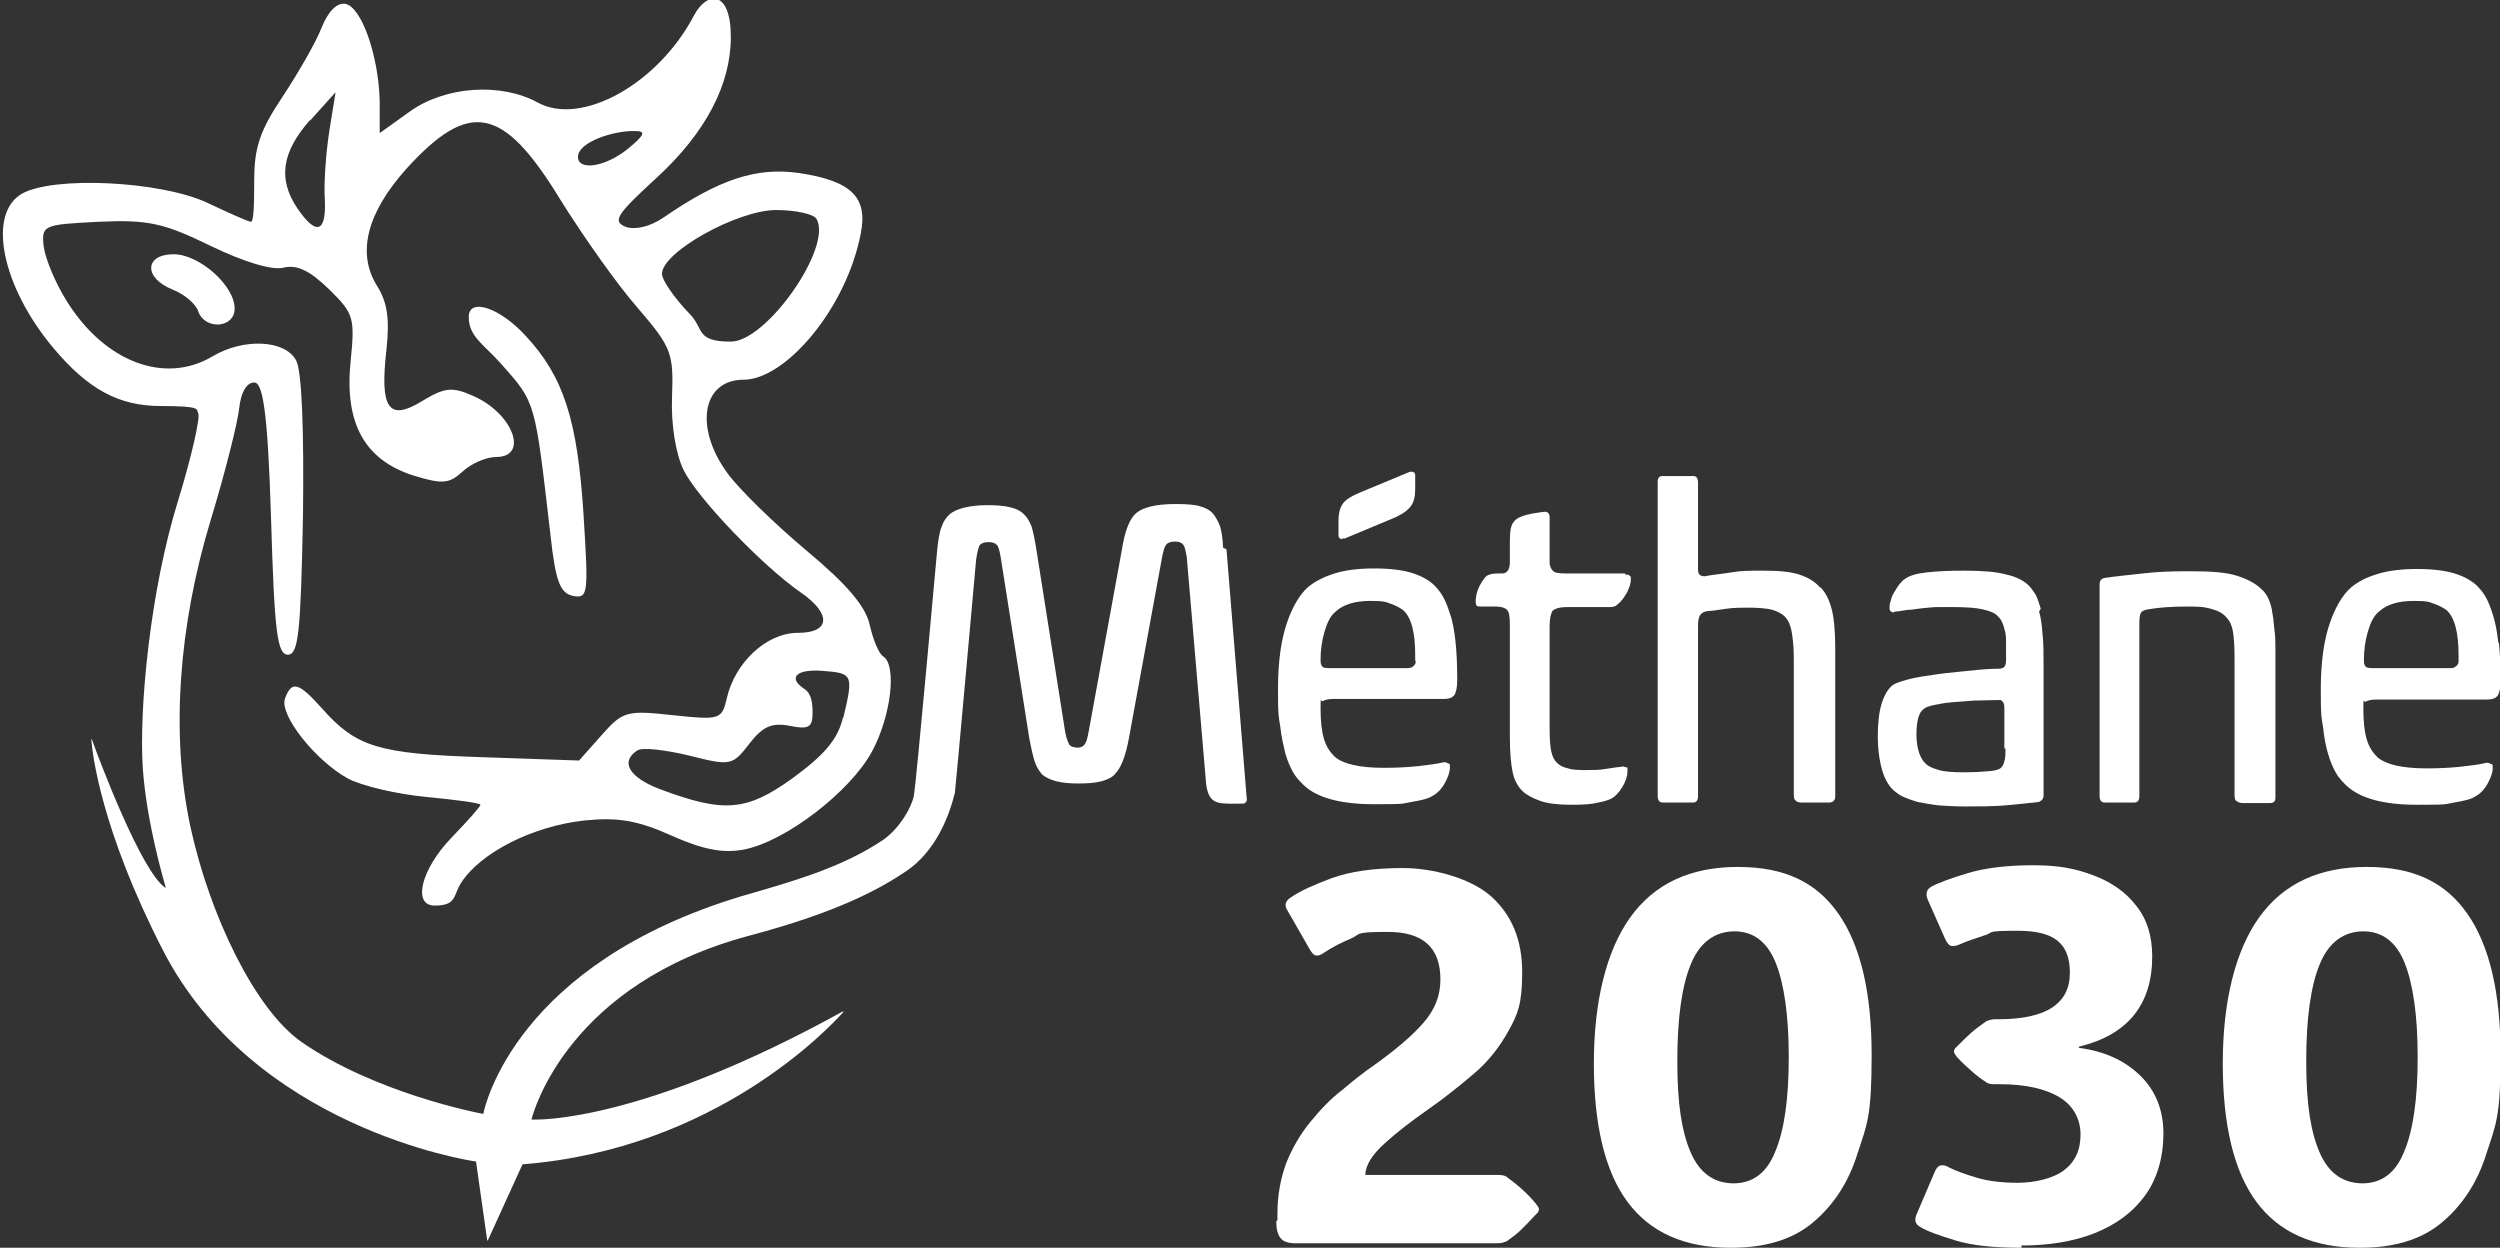
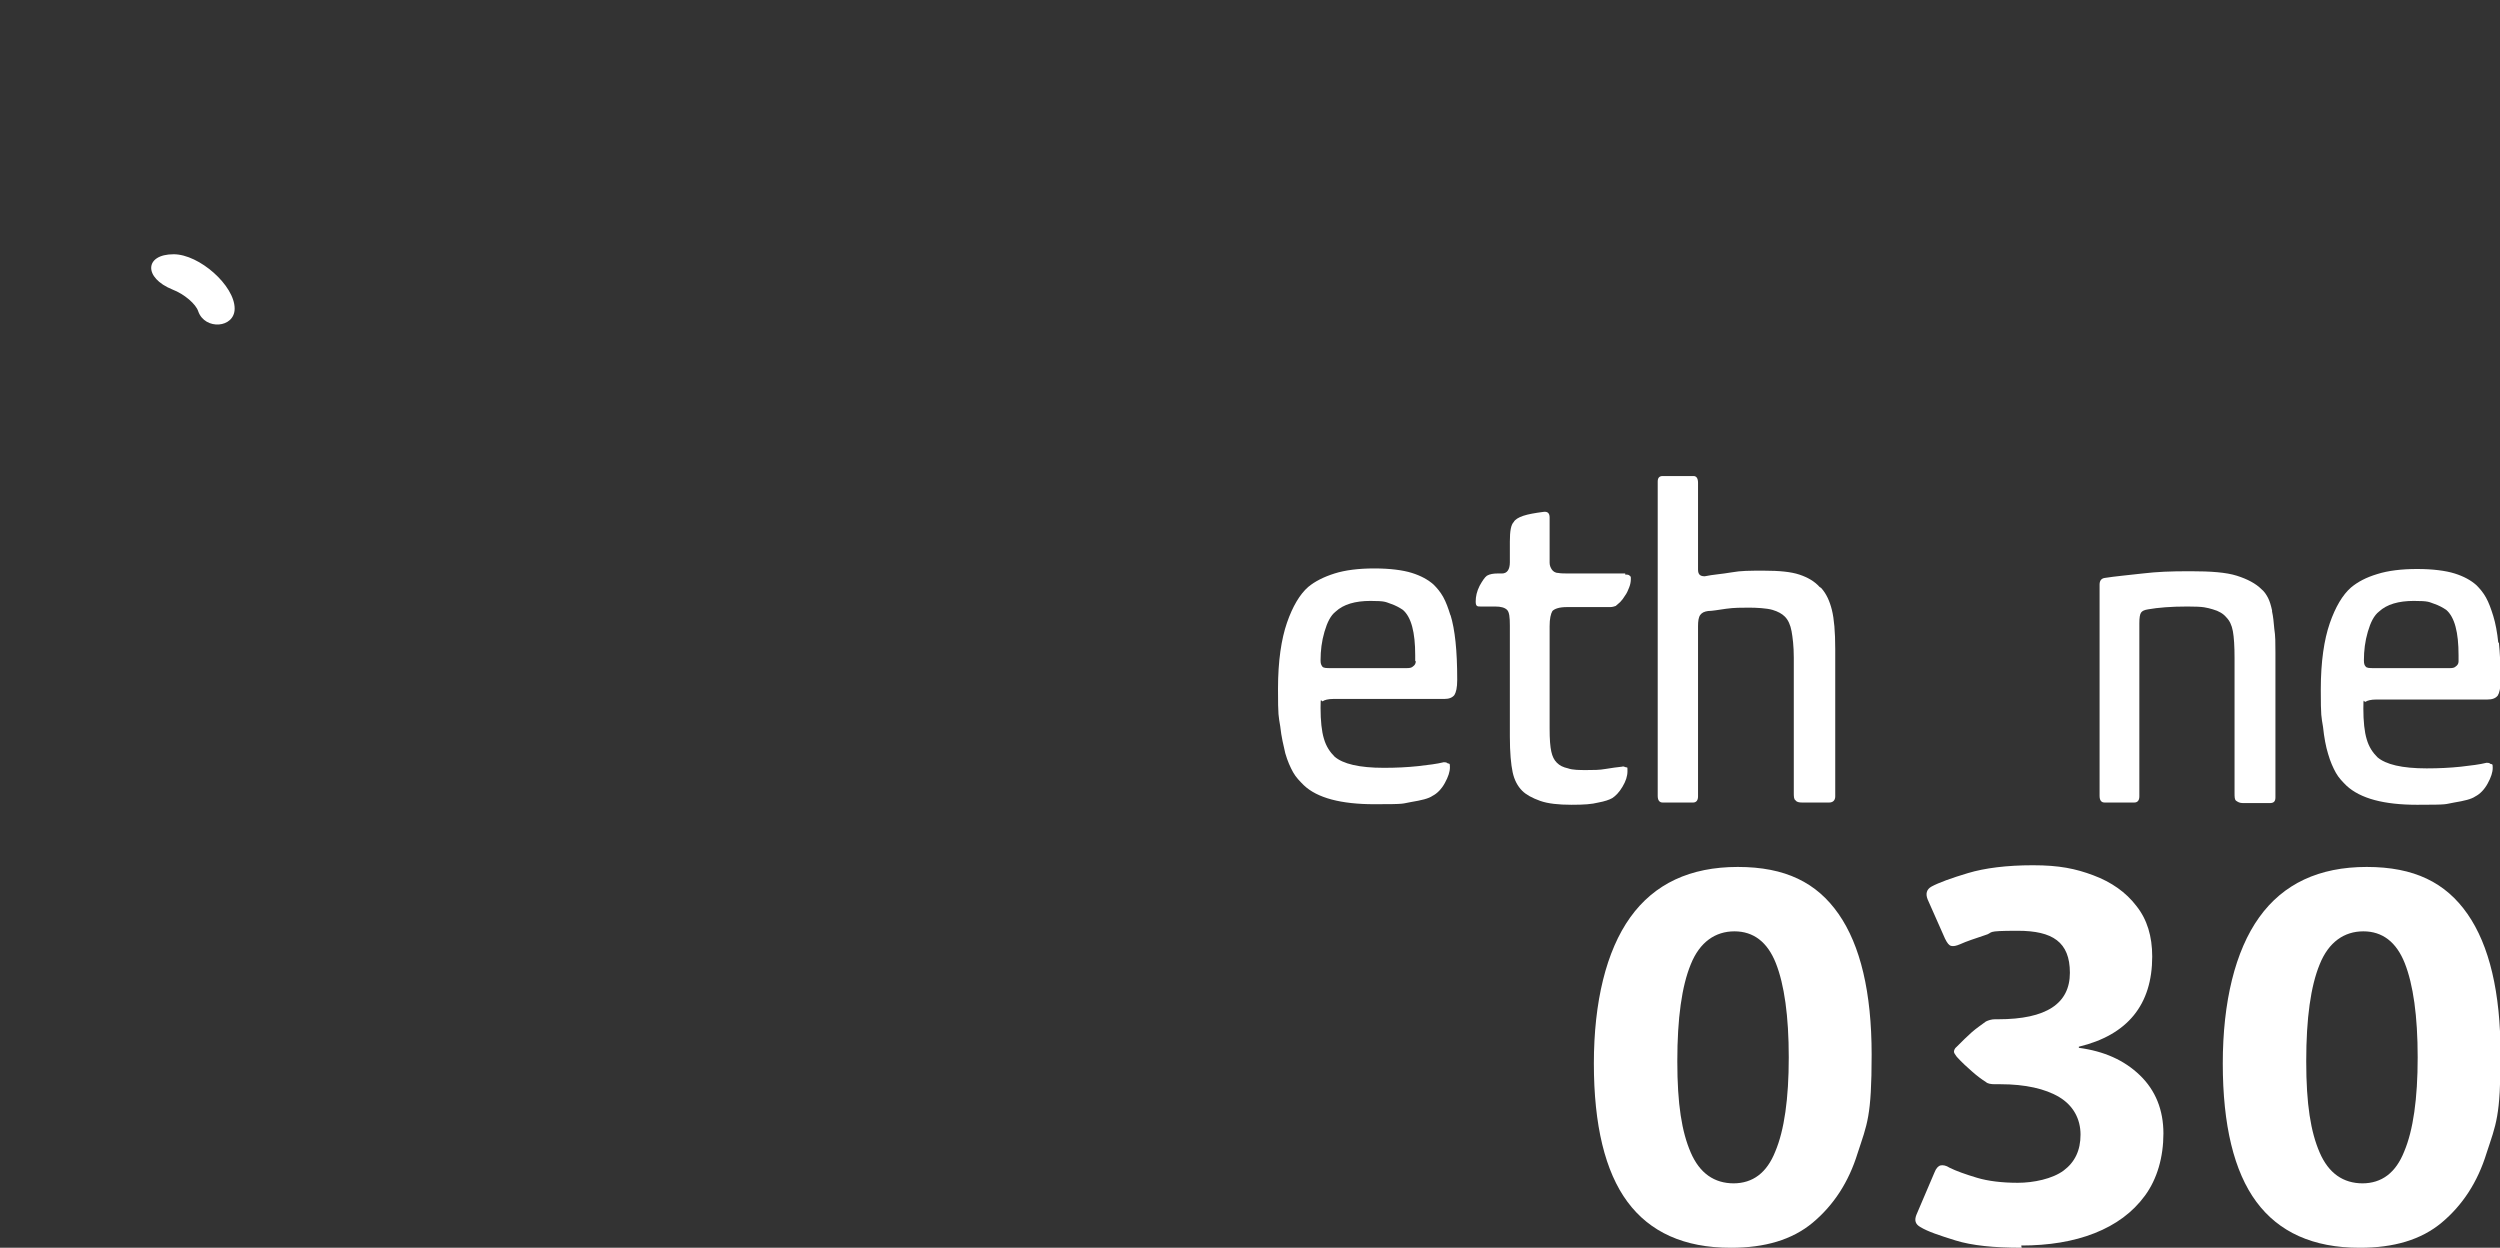
<svg xmlns="http://www.w3.org/2000/svg" id="Calque_2" viewBox="0 0 446.4 222.8">
  <rect x="0" y="0" width="446.4" height="222.8" fill="#333333" stroke="none" />
  <defs>
    <style>      .st0 {        fill: #fff;      }    </style>
  </defs>
  <g>
-     <path class="st0" d="M228.1,217.8v-1.1c0-3.4.6-6.4,1.6-9.1,1.1-2.7,2.5-5.1,4.3-7.3,1.8-2.2,3.6-4.1,5.7-5.7,2-1.7,3.9-3.2,5.8-4.5,3.9-2.8,6.8-5.3,8.7-7.5,2-2.3,3-4.8,3-7.7,0-5.7-3.1-8.5-9.4-8.5s-4.7.4-6.6,1.2c-1.9.8-3.4,1.6-4.6,2.4-.7.5-1.2.7-1.6.6-.4,0-.8-.5-1.2-1.2l-3.9-6.8c-.6-.9-.4-1.7.5-2.3,1.7-1.2,4.2-2.3,7.4-3.5,3.3-1.2,7.5-1.8,12.7-1.8s11.9,1.7,15.7,5c3.8,3.4,5.6,7.9,5.6,13.6s-.8,7.5-2.4,10.4c-1.6,2.9-3.6,5.5-6.2,7.7s-5.3,4.4-8.2,6.4c-3,2.1-5.6,4.1-7.8,6.1s-3.4,3.9-3.4,5.6h23.7c.7,0,1.3.1,1.6.4.8.6,1.6,1.2,2.5,2,.9.8,1.8,1.7,2.7,2.8.3.4.5.7.5.9s-.1.6-.5.9c-1,1.1-1.9,2-2.7,2.8s-1.7,1.4-2.5,2c-.4.2-1,.4-1.6.4h-36.2c-1.3,0-2.2-.3-2.7-1-.5-.7-.7-1.6-.7-2.9h0Z" />
    <path class="st0" d="M309,222.8c-8.3,0-14.4-2.8-18.4-8.2s-6-13.7-6-24.7,2.2-20.1,6.5-26.1c4.3-6,10.7-9,19.2-9s14.1,2.8,18,8.4,5.9,14,5.9,25.1-.8,12.4-2.5,17.6c-1.6,5.2-4.3,9.3-8,12.4s-8.6,4.5-14.6,4.5h0ZM309.5,211.3c3.5,0,6-1.9,7.5-5.7,1.6-3.8,2.4-9.4,2.4-16.8s-.8-13-2.3-16.8c-1.5-3.8-4-5.7-7.4-5.7s-6.2,1.9-7.8,5.9c-1.6,3.9-2.4,9.6-2.4,17.3s.8,12.6,2.4,16.3c1.6,3.7,4.2,5.5,7.7,5.5h0Z" />
    <path class="st0" d="M361,222.8c-5,0-8.9-.4-11.8-1.3s-5-1.6-6.3-2.4c-.9-.5-1.1-1.2-.7-2.2l3.2-7.5c.3-.8.7-1.2,1.1-1.3s1,0,1.6.4c1.2.6,2.9,1.2,4.9,1.8s4.5.9,7.3.9,6.2-.7,8.2-2.2,3-3.6,3-6.4-1.3-5.2-3.8-6.7-6.1-2.3-10.5-2.3h-1c-.7,0-1.3-.1-1.6-.4-.8-.5-1.6-1.1-2.5-1.9-.8-.7-1.8-1.6-2.7-2.6-.3-.4-.5-.7-.5-.9s.1-.6.5-.9c1-1,1.9-1.9,2.7-2.6s1.7-1.3,2.5-1.9c.4-.2,1-.4,1.6-.4h.6c8.6,0,12.8-2.8,12.8-8.3s-3.1-7.5-9.3-7.5-4.1.3-5.9.8c-1.8.6-3.3,1.1-4.4,1.6-.7.3-1.2.4-1.6.3s-.7-.5-1.1-1.3l-3.1-7c-.4-1-.2-1.8.7-2.3,1.3-.7,3.5-1.5,6.5-2.4s6.9-1.4,11.6-1.4,7.6.6,10.8,1.8c3.2,1.2,5.8,3,7.7,5.5,1.9,2.4,2.8,5.4,2.8,9,0,8.6-4.4,14-13.1,16.1v.2c4.5.6,8.1,2.2,10.9,4.9s4.2,6.2,4.2,10.4-1.1,8.1-3.3,11.1c-2.2,3-5.2,5.2-9,6.7s-8.2,2.2-13.1,2.2h0Z" />
    <path class="st0" d="M421.3,222.8c-8.3,0-14.4-2.8-18.4-8.2s-6-13.7-6-24.7,2.2-20.1,6.5-26.1c4.3-6,10.7-9,19.2-9s14.1,2.8,18,8.4,5.9,14,5.9,25.1-.8,12.4-2.5,17.6c-1.6,5.2-4.3,9.3-8,12.4s-8.6,4.5-14.6,4.5h0ZM421.8,211.3c3.5,0,6-1.9,7.5-5.7,1.6-3.8,2.4-9.4,2.4-16.8s-.8-13-2.3-16.8c-1.5-3.8-4-5.7-7.4-5.7s-6.2,1.9-7.8,5.9c-1.6,3.9-2.4,9.6-2.4,17.3s.8,12.6,2.4,16.3c1.6,3.7,4.2,5.5,7.7,5.5h0Z" />
  </g>
-   <path class="st0" d="M31,45.4c-5.2,0-5.4,4.2-.2,6.3,2.1.8,4.2,2.6,4.6,3.9,1.2,3.4,6.5,3,6.5-.5h0c0-4.1-6.3-9.7-10.9-9.7Z" />
-   <path class="st0" d="M104.2,91.9h0c-1.1-16.9-3.5-24.6-10.4-32-4.6-5-10.1-6.8-10.1-3.3s2.6,4.8,5.9,8.5c6.1,6.9,5.9,6.4,8.7,30.5.9,8.2,1.7,10.3,4,10.8,2.7.5,2.8-.2,1.9-14.4h0Z" />
+   <path class="st0" d="M31,45.4c-5.2,0-5.4,4.2-.2,6.3,2.1.8,4.2,2.6,4.6,3.9,1.2,3.4,6.5,3,6.5-.5h0c0-4.1-6.3-9.7-10.9-9.7" />
  <g>
-     <path class="st0" d="M218.4,97.8c-.1-1.9-.3-3.3-.7-4.2s-.8-1.6-1.3-2.1c-.4-.4-1.1-.8-2.1-1.1-1-.3-2.5-.4-4.4-.4-3.5,0-5.8.6-7,1.6-.6.5-1.1,1.3-1.5,2.3-.4,1-.8,2.4-1.1,4.4l-5.9,32.3c-.2,1.1-.4,1.9-.7,2.3s-.7.6-1.3.6-1.3-.2-1.5-.6c-.2-.4-.5-1.1-.7-2.2l-5.1-32.3c-.3-1.9-.6-3.4-.9-4.4-.4-1-.9-1.8-1.5-2.3-1-1-3.1-1.5-6.3-1.5s-5.7.6-6.9,1.7c-.5.5-1,1.1-1.3,2-.4.9-.7,2.5-.9,4.8,0,0-3.7,41.1-4.1,43.3s-2.6,5.9-5.4,7.9c-7.5,5.1-16.7,7.6-25.3,10.1-40.3,12.1-45.9,37.4-46.2,38.9,0,0,0,0,0,0-1.2-.2-19.4-3.8-32.4-12.8-8.4-5.8-16.5-22.8-19.9-38.5-3.5-16.3-2.2-35.6,3.7-55,2.5-8.2,4.7-17,5-19.6.3-2.9,1.3-4.7,2.7-4.7s2.4,4.1,3,24.3c.6,20.2,1.1,24.3,3,24.3s2.3-4,2.7-24.7c.2-15.3-.2-25.9-1.2-27.8-1.9-3.7-9.3-4.1-14.9-.8-8.5,5.1-19.2,1.1-26-9.7-2.1-3.3-3.9-7.7-4.2-9.9-.4-3.8-.1-3.9,9.8-4.4,8.8-.4,11.6.2,20,4.3,6,2.9,11,4.4,13,3.9,2.4-.6,4.7.5,8.1,3.8,4.5,4.4,4.7,5.1,3.9,13-1.1,11,2.5,17.5,11.2,20.3,5.2,1.6,6.4,1.5,8.8-.7,1.5-1.4,4.2-2.6,6-2.6,5.9,0,3-7.8-4.1-10.9-3.8-1.7-5.1-1.5-9.1.9-6,3.7-7.6,1.4-6.4-9.1.6-5.5.2-8.5-1.7-11.5-3.6-5.8-1.8-13,5.3-20.9,11.2-12.3,17.2-11.2,27.3,5.3,4.1,6.6,10.3,15.4,13.9,19.5,6.1,7.1,6.5,8.1,6.2,16-.2,5,.7,10.3,2.1,13.1,2.5,5,14.1,17.1,20.9,21.8,5.5,3.8,5.3,7.2-.5,7.2s-11.3,5.5-12.7,11.6c-.9,3.9-1.2,4-9.7,3.1-8.2-.9-8.9-.7-12.7,3.6l-4,4.5s0,0,0,0l-17.4-.6c-18.4-.6-22.4-1.8-28.5-8.7-4.2-4.7-5.4-5-6.6-1.8-1.1,2.9,5.4,11.1,11.2,14.3,2.4,1.3,8.7,2.8,14,3.3,5.3.5,9.7,1.1,9.7,1.4s-2.3,2.9-5.2,5.9c-5.4,5.6-7,12.1-3,12.1s3.3-1.8,4.7-4c3.4-5.4,12.8-10.2,22.1-11.2,5.9-.6,9.5,0,15.5,2.7,5.6,2.5,9.2,3.2,12.9,2.5,7.4-1.4,19-10.3,22.9-17.5,3.4-6.3,4.5-15.4,2-17-.8-.5-1.8-3-2.4-5.6-.7-3.3-4-7.2-11.3-13.3-5.6-4.7-12-10.9-14.1-13.8-6-8.2-4.5-16.7,2.9-16.7s18.3-12.6,20.9-26.1c1.3-6.5-1.7-9.4-11-10.8-7.6-1.1-14.3,1.1-24.3,8-2.4,1.6-5,2.2-6.7,1.6-2.4-1-1.6-2.2,5.6-8.8,8.7-8,13.2-16.6,13.2-25.1s-4.3-8.2-6.6-3.8c-6.4,12.2-20.1,19.8-27.9,15.5-6.6-3.6-16.5-2.9-22.8,1.6l-5.3,3.8s-.1,0-.1,0v-5.7c-.2-8-3.2-16.7-6.1-17.3-1.5-.3-3.1,1.3-4.3,4.3-1,2.6-4.2,8.1-6.9,12.2-4,6-5.1,9-5.1,14.9s-.2,7.5-.6,7.5-3.8-1.5-7.8-3.4c-8.4-3.9-27.5-4.8-33.1-1.6-6.2,3.6-3.6,16.5,5.6,27.5,6.2,7.4,11.7,10.4,19.2,10.4s6.3.6,6.7,1.3c.4.7-1.2,7.8-3.6,15.6-5,16.1-7,37.2-6.3,47.8.7,9.8,3.7,19.8,4.1,21.3,0,0,0,.1-.1,0-4.3-2.9-11.9-23.1-13.1-26.5,0,0-.1,0-.1,0,.2,2.7,1.8,16.2,12.7,37.5,16.2,31.7,54.4,37.7,56,37.9,0,0,0,0,0,0l2,14.1c0,0,.1,0,.1,0l6.2-13.6s0,0,0,0c34.5-2.7,54.8-24.4,57.3-27.2,0,0,0-.1-.1-.1-35.7,19.7-54.2,19.4-55.6,19.3,0,0,0,0,0,0,.4-1.6,6.7-24.2,38.8-32.8,16.2-4.3,23.6-8.5,28.2-11.6,5.1-3.5,7.5-9.5,8.6-13.9.1-.4,3.8-41.7,3.8-41.7.2-1.3.4-2.1.6-2.5.3-.4.8-.6,1.6-.6s1.2.2,1.5.5c.3.3.5,1.1.7,2.3l5.1,32.3c.3,1.6.6,2.9.9,3.9.3,1,.8,1.8,1.3,2.4.6.6,1.5,1,2.6,1.3,1.2.3,2.5.4,4,.4s3-.1,4.1-.4,1.9-.7,2.4-1.3c1-1,1.9-3.1,2.5-6.5l5.9-32.2c.2-1,.4-1.8.7-2.2.3-.4.8-.6,1.6-.6s1.2.2,1.5.6c.3.4.4,1.1.6,2.1l3.4,39.8c.1,1.8.5,2.9,1.1,3.5.6.6,1.6.8,3,.8h2.3c.3,0,.5,0,.7-.2.2-.2.3-.4.2-.9l-3.6-44.3h0ZM150.5,128.2c-.9,3.8-3.3,6.6-8.9,10.7-8.3,6-12.3,6.3-23.8,2h0c-5.5-2.1-7.1-4.9-4-6.9.9-.6,5-.1,9.2.9,7.5,1.9,7.8,1.8,10.8-2.1,2.4-3.1,4-3.8,7.2-3.2,3.4.7,4.1.3,4.1-2.4s-.7-3.7-1.5-4.2c-3-2-1.4-3.6,3.4-3.2,5.3.4,5.4.7,3.6,8.3h0ZM138.5,37.5c3.5,0,6.8.7,7.3,1.6,2.9,5-8.9,21.9-15.3,21.9s-4.7-2.3-7.4-5h0c-2.7-2.8-4.9-6-4.9-7.1,0-3.9,13.5-11.4,20.4-11.4h0ZM113.4,23.4c2,0,1.7.7-1.2,3.1-4,3.3-9,4.1-9,1.5s6.3-4.7,10.2-4.6ZM55.4,21.5l4.4-4.9c0,0,.1,0,.1,0l-1.1,6.8c-.6,3.9-1,9.4-.8,12.2.3,5.9-1.5,6.6-4.9,1.6-3.5-5.2-2.8-10,2.2-15.7h0Z" />
    <path class="st0" d="M259,109.9c-.4-1.3-.8-2.4-1.3-3.3s-1.1-1.6-1.7-2.2c-1-.9-2.3-1.6-3.9-2.1-1.6-.5-3.9-.8-6.7-.8s-5.2.3-7.1.9c-1.9.6-3.5,1.4-4.7,2.4-1.5,1.3-2.8,3.5-3.8,6.4-1,2.9-1.6,6.8-1.6,11.8s.1,4.8.4,6.7c.2,1.9.6,3.5.9,4.8.4,1.4.9,2.5,1.4,3.4s1.2,1.6,1.9,2.3c2.4,2.3,6.7,3.4,12.6,3.4s4.8-.1,6.6-.4,3.1-.6,3.8-1.1c.8-.4,1.6-1.2,2.2-2.3.6-1.1.9-2,.9-2.8s-.1-.6-.4-.7c-.2-.2-.5-.2-.7-.2-1.2.3-2.8.5-4.6.7-1.9.2-3.9.3-6.1.3-4.4,0-7.3-.7-8.8-2-.8-.8-1.5-1.8-1.9-3.2-.4-1.3-.6-3.2-.6-5.5s.1-1,.4-1.2.9-.4,1.9-.4h19.8c.8,0,1.4-.2,1.8-.7.3-.5.5-1.3.5-2.7,0-2.7-.1-4.9-.3-6.8s-.5-3.5-.9-4.8h0ZM252.8,118.1c0,.4-.2.7-.5.9-.2.2-.5.3-1.1.3-.6,0-1.2,0-2.1,0h-11.4c-.9,0-1.4,0-1.6-.3s-.3-.5-.3-1.1c0-1.7.2-3.4.7-5.1s1.1-2.9,2-3.6c1.4-1.3,3.5-1.9,6.2-1.9s2.7.2,3.6.5,1.6.7,2.2,1.1c1.5,1.3,2.2,4,2.2,8.1s0,.7,0,1h0Z" />
-     <path class="st0" d="M240,96.2l9.1-3.8c1.3-.6,2.2-1.2,2.8-2,.6-.8.8-1.8.8-3.2v-2.3c0-.6-.4-.8-1.1-.6l-8.9,3.7c-1.4.6-2.4,1.2-2.9,1.9-.5.7-.8,1.7-.8,3.1v2.4c0,.3,0,.5.2.7.2.2.4.2.7,0h0Z" />
    <path class="st0" d="M290.2,102.4h-10c-.8,0-1.5,0-2-.1-.5,0-.9-.3-1.1-.6s-.4-.7-.4-1.2,0-1.3,0-2.2v-5.9c0-.8-.4-1.1-1.1-1-1.5.2-2.7.4-3.6.7-.9.3-1.5.7-1.7,1.1-.5.5-.7,1.6-.7,3.5v3.7c0,1.3-.5,2-1.4,2h-.8c-.7,0-1.4.1-1.9.4-.4.3-.8.9-1.3,1.8-.5,1-.7,1.9-.7,2.8s.3.9.9.9h2.6c1,0,1.7.2,2.1.6.4.4.5,1.3.5,2.8v19.8c0,2.9.2,5,.5,6.4.3,1.4.9,2.5,1.7,3.3.7.7,1.8,1.3,3.2,1.8s3.3.7,5.6.7,3.6-.1,4.8-.4c1.1-.2,2-.5,2.5-.8.6-.4,1.2-1,1.8-2,.6-1,.9-1.9.9-2.8s0-.6-.3-.7-.4-.2-.7-.1c-.8.1-1.8.2-2.9.4s-2.2.2-3.4.2-2.5,0-3.3-.3c-.9-.2-1.5-.5-2-1s-.8-1.1-1-2c-.2-.9-.3-2.2-.3-4.1v-18.3c0-1.3.2-2.2.5-2.7.4-.4,1.2-.7,2.6-.7h6.1c.7,0,1.3,0,1.6,0,.4,0,.7-.1,1-.2.2-.2.5-.4.8-.7s.6-.7.9-1.2c.3-.4.5-.9.7-1.4.2-.5.3-1,.3-1.5s0-.4-.2-.6-.4-.2-.8-.2h0Z" />
    <path class="st0" d="M324.9,104.8c-.9-1-2.1-1.7-3.6-2.2-1.5-.5-3.6-.7-6.3-.7s-4.1,0-5.8.3-3.4.4-4.8.7c-.8,0-1.2-.3-1.2-1.2v-15.5c0-.8-.3-1.2-.8-1.2h-5.5c-.6,0-.9.3-.9,1v56.1c0,.8.3,1.2.9,1.2h5.4c.6,0,.9-.4.9-1.1v-30.4c0-.9.1-1.6.4-2s.7-.6,1.4-.7c.7,0,1.8-.2,3.2-.4,1.4-.2,2.8-.2,4.1-.2s3.2.1,4.2.4,1.7.7,2.2,1.2c.6.6,1,1.5,1.2,2.6.2,1.1.4,2.7.4,4.7v24.1c0,.7,0,1.2.3,1.4.2.3.6.4,1.2.4h4.8c.7,0,1.1-.4,1.1-1.1v-26.3c0-3.1-.2-5.4-.6-7-.4-1.6-1-2.9-1.9-3.9h0Z" />
-     <path class="st0" d="M364.4,108.7c-.3-1-.6-1.9-.9-2.5-.4-.6-.8-1.2-1.2-1.6-.9-.9-2.2-1.6-4-2-1.8-.5-4.3-.7-7.4-.7s-4.9.1-6.8.3c-1.9.2-3.2.6-4,1.2-.3.2-.6.5-1,1-.3.4-.6.9-.9,1.4-.3.5-.5,1-.6,1.5-.2.5-.2.9-.2,1.3s.1.5.3.6c.2.2.4.2.7,0,.6,0,1.4-.2,2.2-.3.8,0,1.7-.2,2.7-.3s1.9-.2,2.8-.2,1.8,0,2.5,0c2.3,0,4.1.1,5.4.4s2.1.6,2.6,1.1c.3.3.6.6.8,1,.2.4.4.9.5,1.4.2.6.3,1.3.3,2.2s0,2,0,3.3-.4,1.5-1.1,1.6c-2.5,0-4.7.3-6.8.5s-4,.4-5.7.7c-1.7.2-3.1.5-4.2.8-1.1.3-1.9.6-2.4.9-.8.6-1.5,1.7-2,3.3s-.7,3.6-.7,5.9.3,4.4.8,6.1c.5,1.7,1.3,2.9,2.1,3.6.5.4,1,.8,1.7,1.1.7.3,1.5.6,2.5.9,1,.2,2.2.4,3.6.6,1.4.1,3.1.2,5,.2s5.1,0,7.2-.2c2.2-.2,4.1-.4,5.8-.6.6-.2.9-.6.9-1.2v-23c0-2.3,0-4.3-.2-5.9-.1-1.6-.3-2.9-.6-3.9h0ZM358.1,133.6c0,1,0,1.8-.2,2.3-.1.5-.3.9-.6,1.2-.3.3-1,.5-2.1.6-1.1.1-2.6.2-4.5.2s-3.5-.1-4.5-.4c-1-.3-1.8-.6-2.3-1.1-.5-.4-.9-1.1-1.2-1.9-.3-.9-.5-2-.5-3.3,0-2.4.4-4,1.3-4.6.3-.3.9-.5,1.8-.7.9-.2,2-.4,3.2-.5,1.2-.1,2.5-.2,3.9-.3,1.4,0,2.8-.1,4.1-.1s.7,0,1,.2c.2.1.4.5.4,1.2v7.3h0Z" />
    <path class="st0" d="M405.7,109c-.2-.9-.4-1.6-.7-2.2-.3-.6-.7-1.2-1.2-1.6-1-1-2.5-1.8-4.4-2.4-1.9-.6-4.6-.8-8.3-.8s-5.9.1-8.5.4c-2.6.3-4.9.5-6.8.8-.6.1-.9.5-.9,1.2v37.7c0,.8.3,1.2.9,1.2h5.3c.6,0,.9-.4.9-1.1v-30.9c0-1,.1-1.6.3-1.9s.6-.5,1.3-.6c1.7-.3,4-.5,7-.5s3.4.2,4.5.5c1.1.3,1.9.8,2.4,1.4.6.6,1,1.4,1.2,2.5.2,1.1.3,2.7.3,4.8v24.1c0,.7,0,1.2.3,1.4s.6.4,1.2.4h4.8c.7,0,1-.3,1-1v-25.9c0-1.6,0-3-.2-4.2-.1-1.2-.2-2.2-.4-3.1h0Z" />
    <path class="st0" d="M446.1,114.8c-.2-1.9-.5-3.5-.9-4.8s-.8-2.4-1.3-3.3-1.1-1.6-1.7-2.2c-1-.9-2.3-1.6-3.9-2.1-1.6-.5-3.9-.8-6.7-.8s-5.2.3-7.1.9c-2,.6-3.5,1.4-4.7,2.4-1.5,1.3-2.8,3.5-3.8,6.4-1,2.9-1.6,6.8-1.6,11.8s.1,4.8.4,6.7c.2,1.9.5,3.5.9,4.8.4,1.4.9,2.5,1.4,3.4s1.2,1.6,1.9,2.3c2.5,2.3,6.7,3.4,12.6,3.4s4.8-.1,6.6-.4,3.1-.6,3.8-1.1c.8-.4,1.6-1.2,2.2-2.3.6-1.1.9-2,.9-2.8s-.1-.6-.4-.7c-.2-.2-.5-.2-.7-.2-1.2.3-2.8.5-4.6.7-1.9.2-3.9.3-6.1.3-4.4,0-7.3-.7-8.8-2-.8-.8-1.5-1.8-1.9-3.2-.4-1.3-.6-3.2-.6-5.5s.1-1,.4-1.2.9-.4,2-.4h19.8c.8,0,1.4-.2,1.8-.7.3-.5.5-1.3.5-2.7,0-2.7-.1-4.9-.3-6.8h0ZM439,118.1c0,.4-.2.7-.5.9-.2.2-.5.3-1,.3-.5,0-1.2,0-2.1,0h-11.4c-.9,0-1.4,0-1.6-.3-.2-.2-.3-.5-.3-1.1,0-1.7.2-3.4.7-5.1s1.1-2.9,2-3.6c1.4-1.3,3.5-1.9,6.2-1.9s2.7.2,3.6.5,1.6.7,2.2,1.1c1.5,1.3,2.2,4,2.2,8.1s0,.7,0,1h0Z" />
  </g>
</svg>